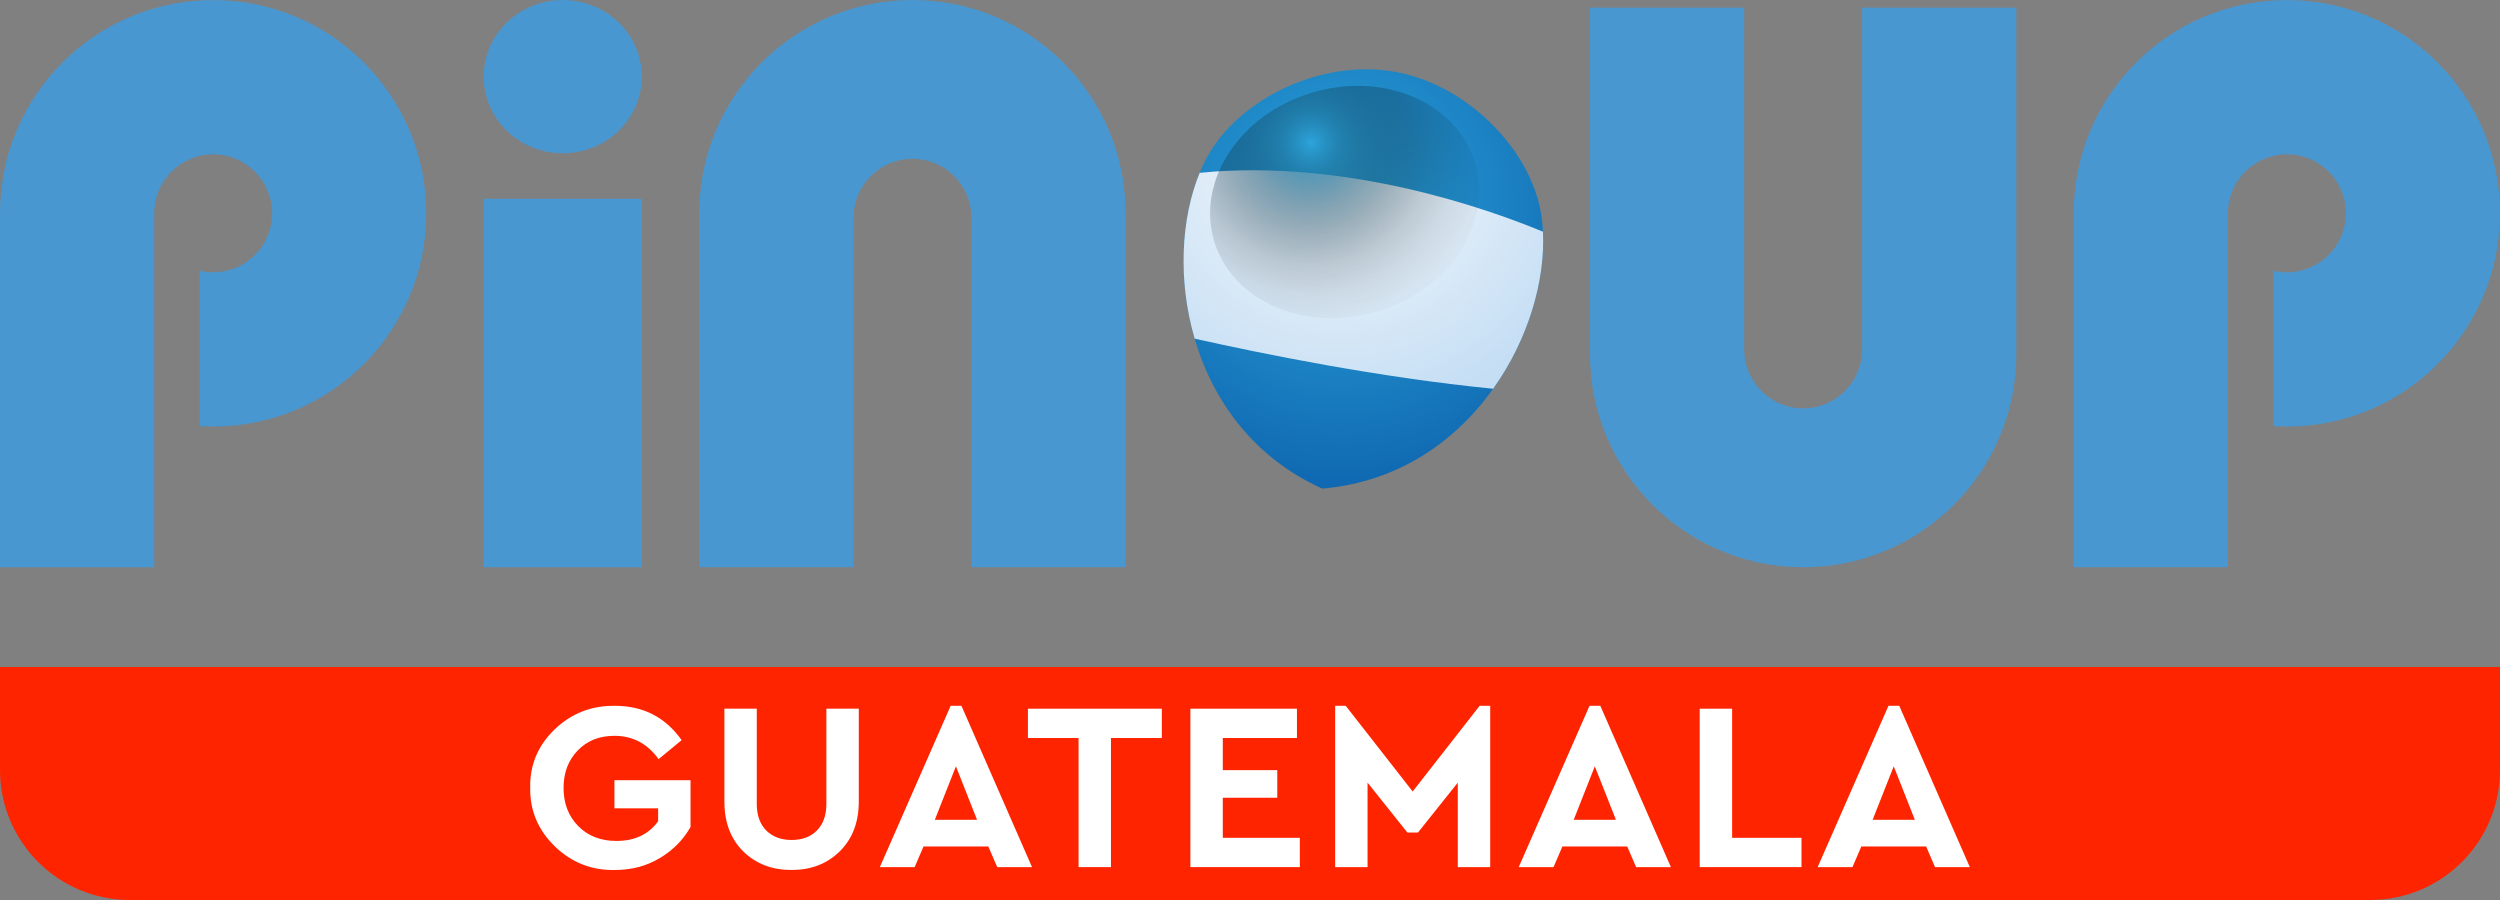
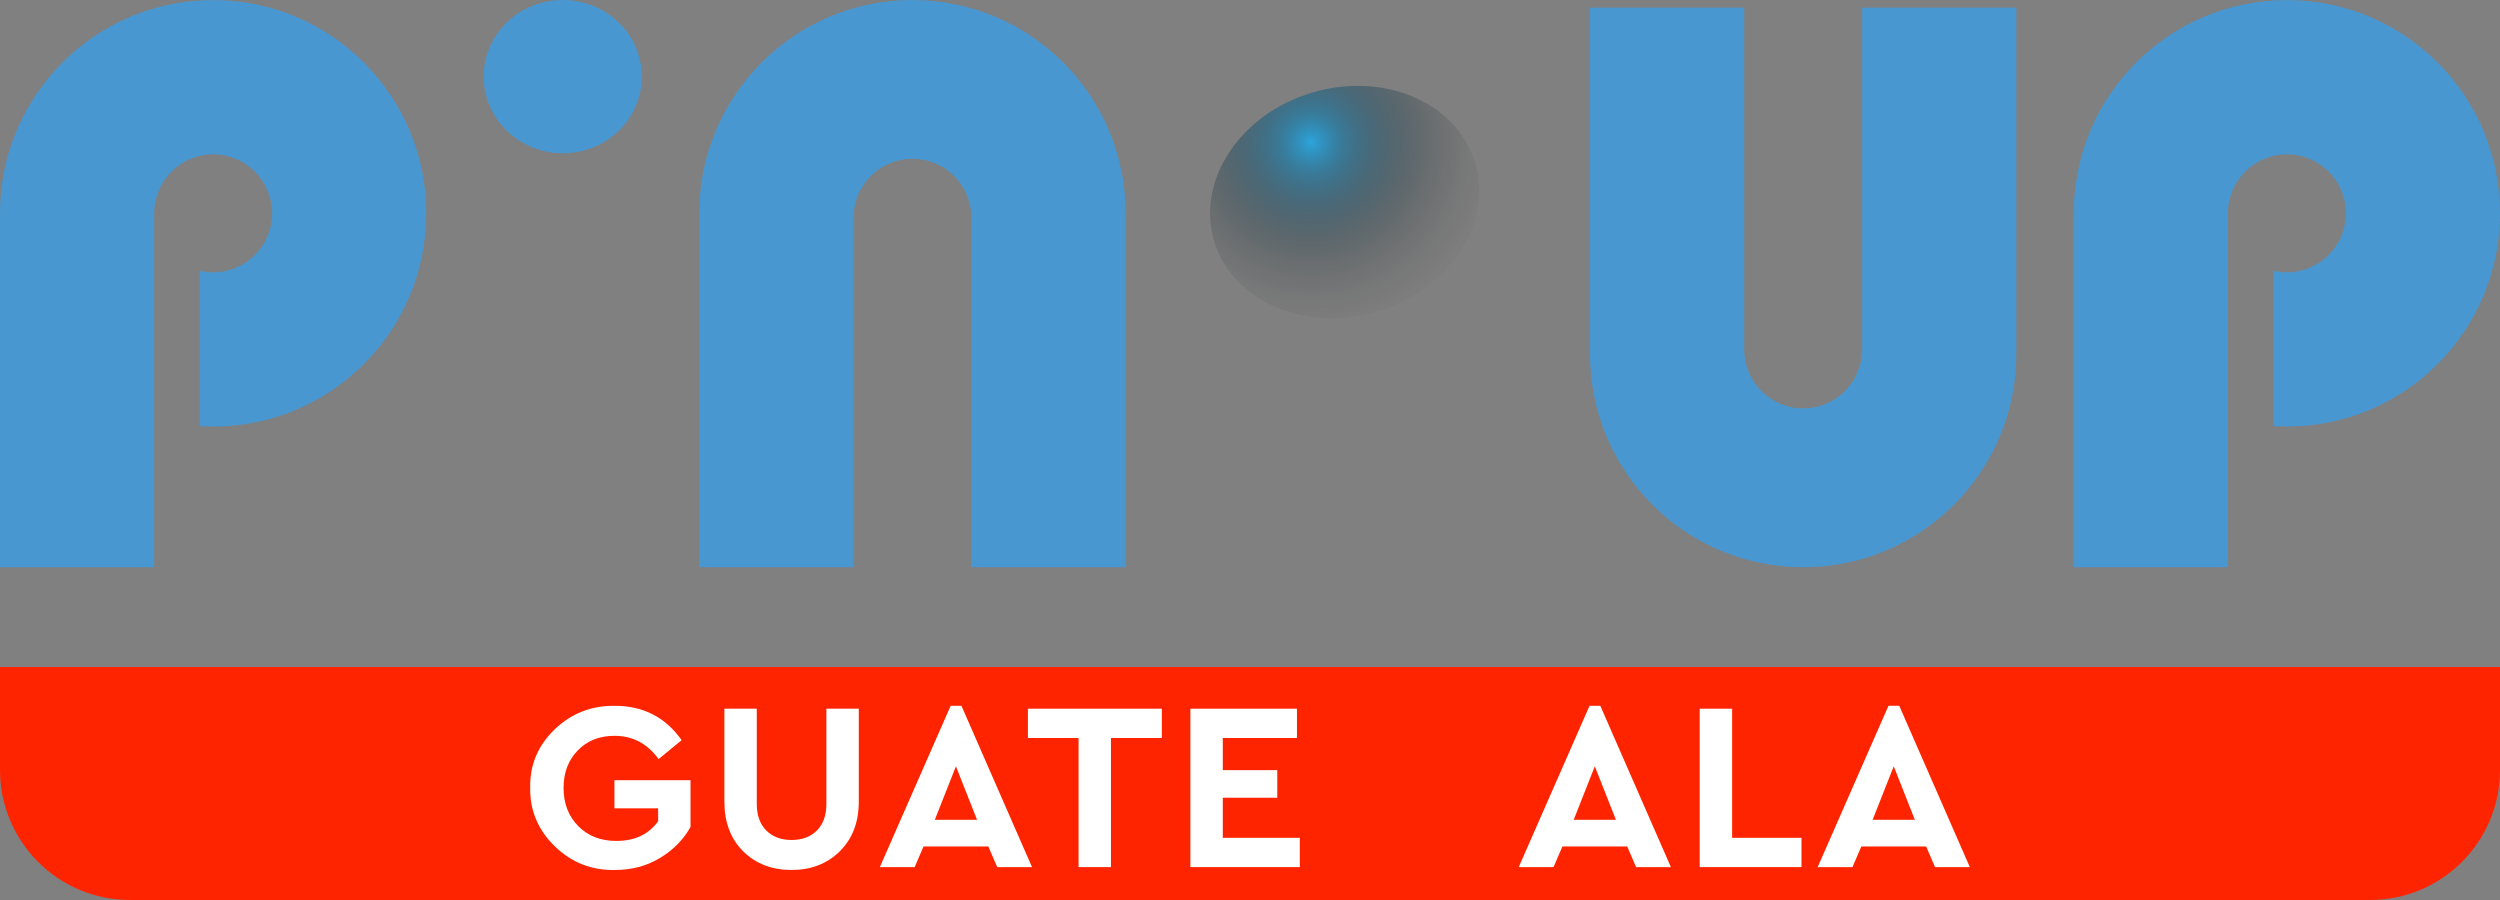
<svg xmlns="http://www.w3.org/2000/svg" width="250" height="90" viewBox="0 0 250 90" fill="none">
  <rect x="0" y="0" width="250" height="90" fill="#808080" stroke="none" />
  <g clip-path="url(#clip0_1_5)">
    <path d="M64.182 7.663C64.182 9.696 63.35 11.641 61.868 13.082C60.387 14.518 58.372 15.326 56.275 15.326C54.178 15.326 52.17 14.518 50.682 13.082C49.2 11.647 48.369 9.696 48.369 7.663C48.369 5.63 49.2 3.685 50.682 2.244C52.164 0.808 54.173 0 56.275 0C58.372 0 60.381 0.808 61.868 2.244C63.344 3.679 64.182 5.63 64.182 7.663Z" fill="#4997D0" />
-     <path d="M64.182 19.878H48.369V56.723H64.182V19.878Z" fill="#4997D0" />
    <path d="M21.313 42.657C33.085 42.657 42.625 33.108 42.625 21.332C42.625 9.556 33.085 0.007 21.313 0.007C9.541 0.007 0 9.556 0 21.332V56.724H15.421V41.831V21.367C15.421 21.355 15.421 21.343 15.421 21.332C15.421 18.074 18.062 15.432 21.319 15.432C24.575 15.432 27.216 18.074 27.216 21.332C27.216 24.589 24.575 27.231 21.319 27.231C20.85 27.231 20.393 27.179 19.96 27.073V42.616C20.399 42.639 20.856 42.657 21.313 42.657Z" fill="#4997D0" />
    <path d="M228.687 42.656C240.459 42.656 250 33.107 250 21.331C250 9.555 240.459 0.006 228.687 0.006C216.915 0.006 207.375 9.555 207.375 21.331V56.723H222.795V42.656V21.331C222.795 18.074 225.437 15.431 228.693 15.431C231.95 15.431 234.591 18.074 234.591 21.331C234.591 24.588 231.95 27.231 228.693 27.231C228.225 27.231 227.768 27.178 227.334 27.073V42.615C227.78 42.639 228.23 42.656 228.687 42.656Z" fill="#4997D0" />
    <path d="M112.562 21.325V56.717H97.141V21.776C97.141 20.212 96.52 18.712 95.414 17.605C94.307 16.498 92.807 15.877 91.244 15.877C89.68 15.877 88.18 16.498 87.074 17.605C85.967 18.712 85.346 20.212 85.346 21.776C85.346 21.794 85.346 21.806 85.346 21.823V41.825V56.717H69.925V21.325C69.925 9.55 79.466 0 91.238 0C103.016 0 112.562 9.55 112.562 21.325Z" fill="#4997D0" />
    <path d="M158.997 35.398V0.762H174.418V14.893V34.865C174.418 34.888 174.418 34.917 174.418 34.941C174.418 36.505 175.039 38.005 176.146 39.112C177.253 40.219 178.752 40.84 180.316 40.84C181.88 40.84 183.379 40.219 184.486 39.112C185.593 38.005 186.214 36.505 186.214 34.941V0.762H201.635V35.398C201.635 47.174 192.088 56.723 180.322 56.723C168.538 56.723 158.997 47.174 158.997 35.398Z" fill="#4997D0" />
    <path d="M0 66.697H250V77C250 84.18 244.18 90 237 90H13C5.82 90 0 84.18 0 77V66.697Z" fill="#FF2400" />
    <path d="M53.02 78.79C52.972 76.518 53.78 74.574 55.444 72.958C57.124 71.342 59.14 70.55 61.492 70.582C64.324 70.582 66.548 71.726 68.164 74.014L65.86 75.91C64.74 74.358 63.268 73.582 61.444 73.582C59.94 73.582 58.716 74.07 57.772 75.046C56.828 76.022 56.356 77.27 56.356 78.79C56.356 80.342 56.844 81.614 57.82 82.606C58.796 83.598 60.068 84.094 61.636 84.094C63.476 84.094 64.868 83.438 65.812 82.126V80.83H61.444V78.022H69.052V82.702C68.316 83.998 67.284 85.038 65.956 85.822C64.644 86.606 63.156 86.998 61.492 86.998C59.172 87.046 57.172 86.262 55.492 84.646C53.812 83.014 52.988 81.062 53.02 78.79Z" fill="white" />
    <path d="M72.438 80.158V70.87H75.678V80.398C75.678 81.534 75.998 82.422 76.638 83.062C77.278 83.686 78.118 83.998 79.158 83.998C80.214 83.998 81.054 83.686 81.678 83.062C82.318 82.422 82.638 81.534 82.638 80.398V70.87H85.878V80.158C85.878 82.222 85.246 83.878 83.982 85.126C82.718 86.374 81.11 86.998 79.158 86.998C77.19 86.998 75.574 86.374 74.31 85.126C73.062 83.878 72.438 82.222 72.438 80.158Z" fill="white" />
    <path d="M99.721 86.71L98.833 84.646H92.353L91.465 86.71H87.985L95.065 70.582H96.145L103.201 86.71H99.721ZM97.705 81.982L95.593 76.63L93.481 81.982H97.705Z" fill="white" />
    <path d="M107.856 86.71V73.798H102.792V70.87H116.184V73.798H111.096V86.71H107.856Z" fill="white" />
    <path d="M119.039 86.71V70.87H129.695V73.798H122.279V77.014H127.727V79.774H122.279V83.782H129.983V86.71H119.039Z" fill="white" />
-     <path d="M147.964 70.582H149.02V86.71H145.78V78.262L141.796 83.254H140.74L136.756 78.262V86.71H133.516V70.582H134.572L141.268 79.15L147.964 70.582Z" fill="white" />
    <path d="M163.609 86.71L162.721 84.646H156.241L155.353 86.71H151.873L158.953 70.582H160.033L167.089 86.71H163.609ZM161.593 81.982L159.481 76.63L157.369 81.982H161.593Z" fill="white" />
    <path d="M169.972 86.71V70.87H173.212V83.782H180.148V86.71H169.972Z" fill="white" />
    <path d="M193.502 86.71L192.614 84.646H186.134L185.246 86.71H181.766L188.846 70.582H189.926L196.982 86.71H193.502ZM191.486 81.982L189.374 76.63L187.262 81.982H191.486Z" fill="white" />
-     <path d="M120.691 15.744C123.842 9.917 132.061 5.901 139.375 7.157C146.688 8.413 153.099 14.937 154.127 21.482C155.688 31.406 147.935 47.542 132.22 48.858C117.844 42.379 115.913 24.583 120.691 15.744Z" fill="url(#paint0_radial_1_5)" />
-     <path d="M119.462 33.863C117.746 27.997 118.104 21.802 119.964 17.284C134.63 15.825 148.88 20.926 154.298 23.171C154.546 28.021 152.845 33.938 149.316 38.877C137.898 37.75 126.192 35.373 119.462 33.863Z" fill="url(#paint1_radial_1_5)" />
    <path style="mix-blend-mode:screen" d="M137.755 31.134C144.959 28.965 149.325 22.312 147.507 16.275C145.689 10.239 138.375 7.103 131.172 9.273C123.968 11.442 119.602 18.095 121.42 24.132C123.238 30.169 130.552 33.304 137.755 31.134Z" fill="url(#paint2_radial_1_5)" />
  </g>
  <defs>
    <radialGradient id="paint0_radial_1_5" cx="0" cy="0" r="1" gradientUnits="userSpaceOnUse" gradientTransform="translate(134.011 20.301) rotate(-170.59) scale(43.641 43.641)">
      <stop stop-color="#2CA4DB" />
      <stop offset="1" stop-color="#00489B" />
    </radialGradient>
    <radialGradient id="paint1_radial_1_5" cx="0" cy="0" r="1" gradientUnits="userSpaceOnUse" gradientTransform="translate(133.751 15.12) rotate(-170.59) scale(28.889 28.889)">
      <stop stop-color="#F8FAFB" />
      <stop offset="1" stop-color="#C1DCF4" />
    </radialGradient>
    <radialGradient id="paint2_radial_1_5" cx="0" cy="0" r="1" gradientUnits="userSpaceOnUse" gradientTransform="translate(131.098 14.263) rotate(163.24) scale(20.457 20.457)">
      <stop stop-color="#2CA4DB" />
      <stop offset="0.15" stop-color="#2078A1" stop-opacity="0.74" />
      <stop offset="0.31" stop-color="#165370" stop-opacity="0.51" />
      <stop offset="0.46" stop-color="#0E3547" stop-opacity="0.33" />
      <stop offset="0.6" stop-color="#081E28" stop-opacity="0.18" />
      <stop offset="0.74" stop-color="#030D12" stop-opacity="0.08" />
      <stop offset="0.88" stop-color="#000304" stop-opacity="0.02" />
      <stop offset="1" stop-opacity="0" />
    </radialGradient>
    <clipPath id="clip0_1_5">
      <rect width="250" height="90" fill="white" />
    </clipPath>
  </defs>
</svg>